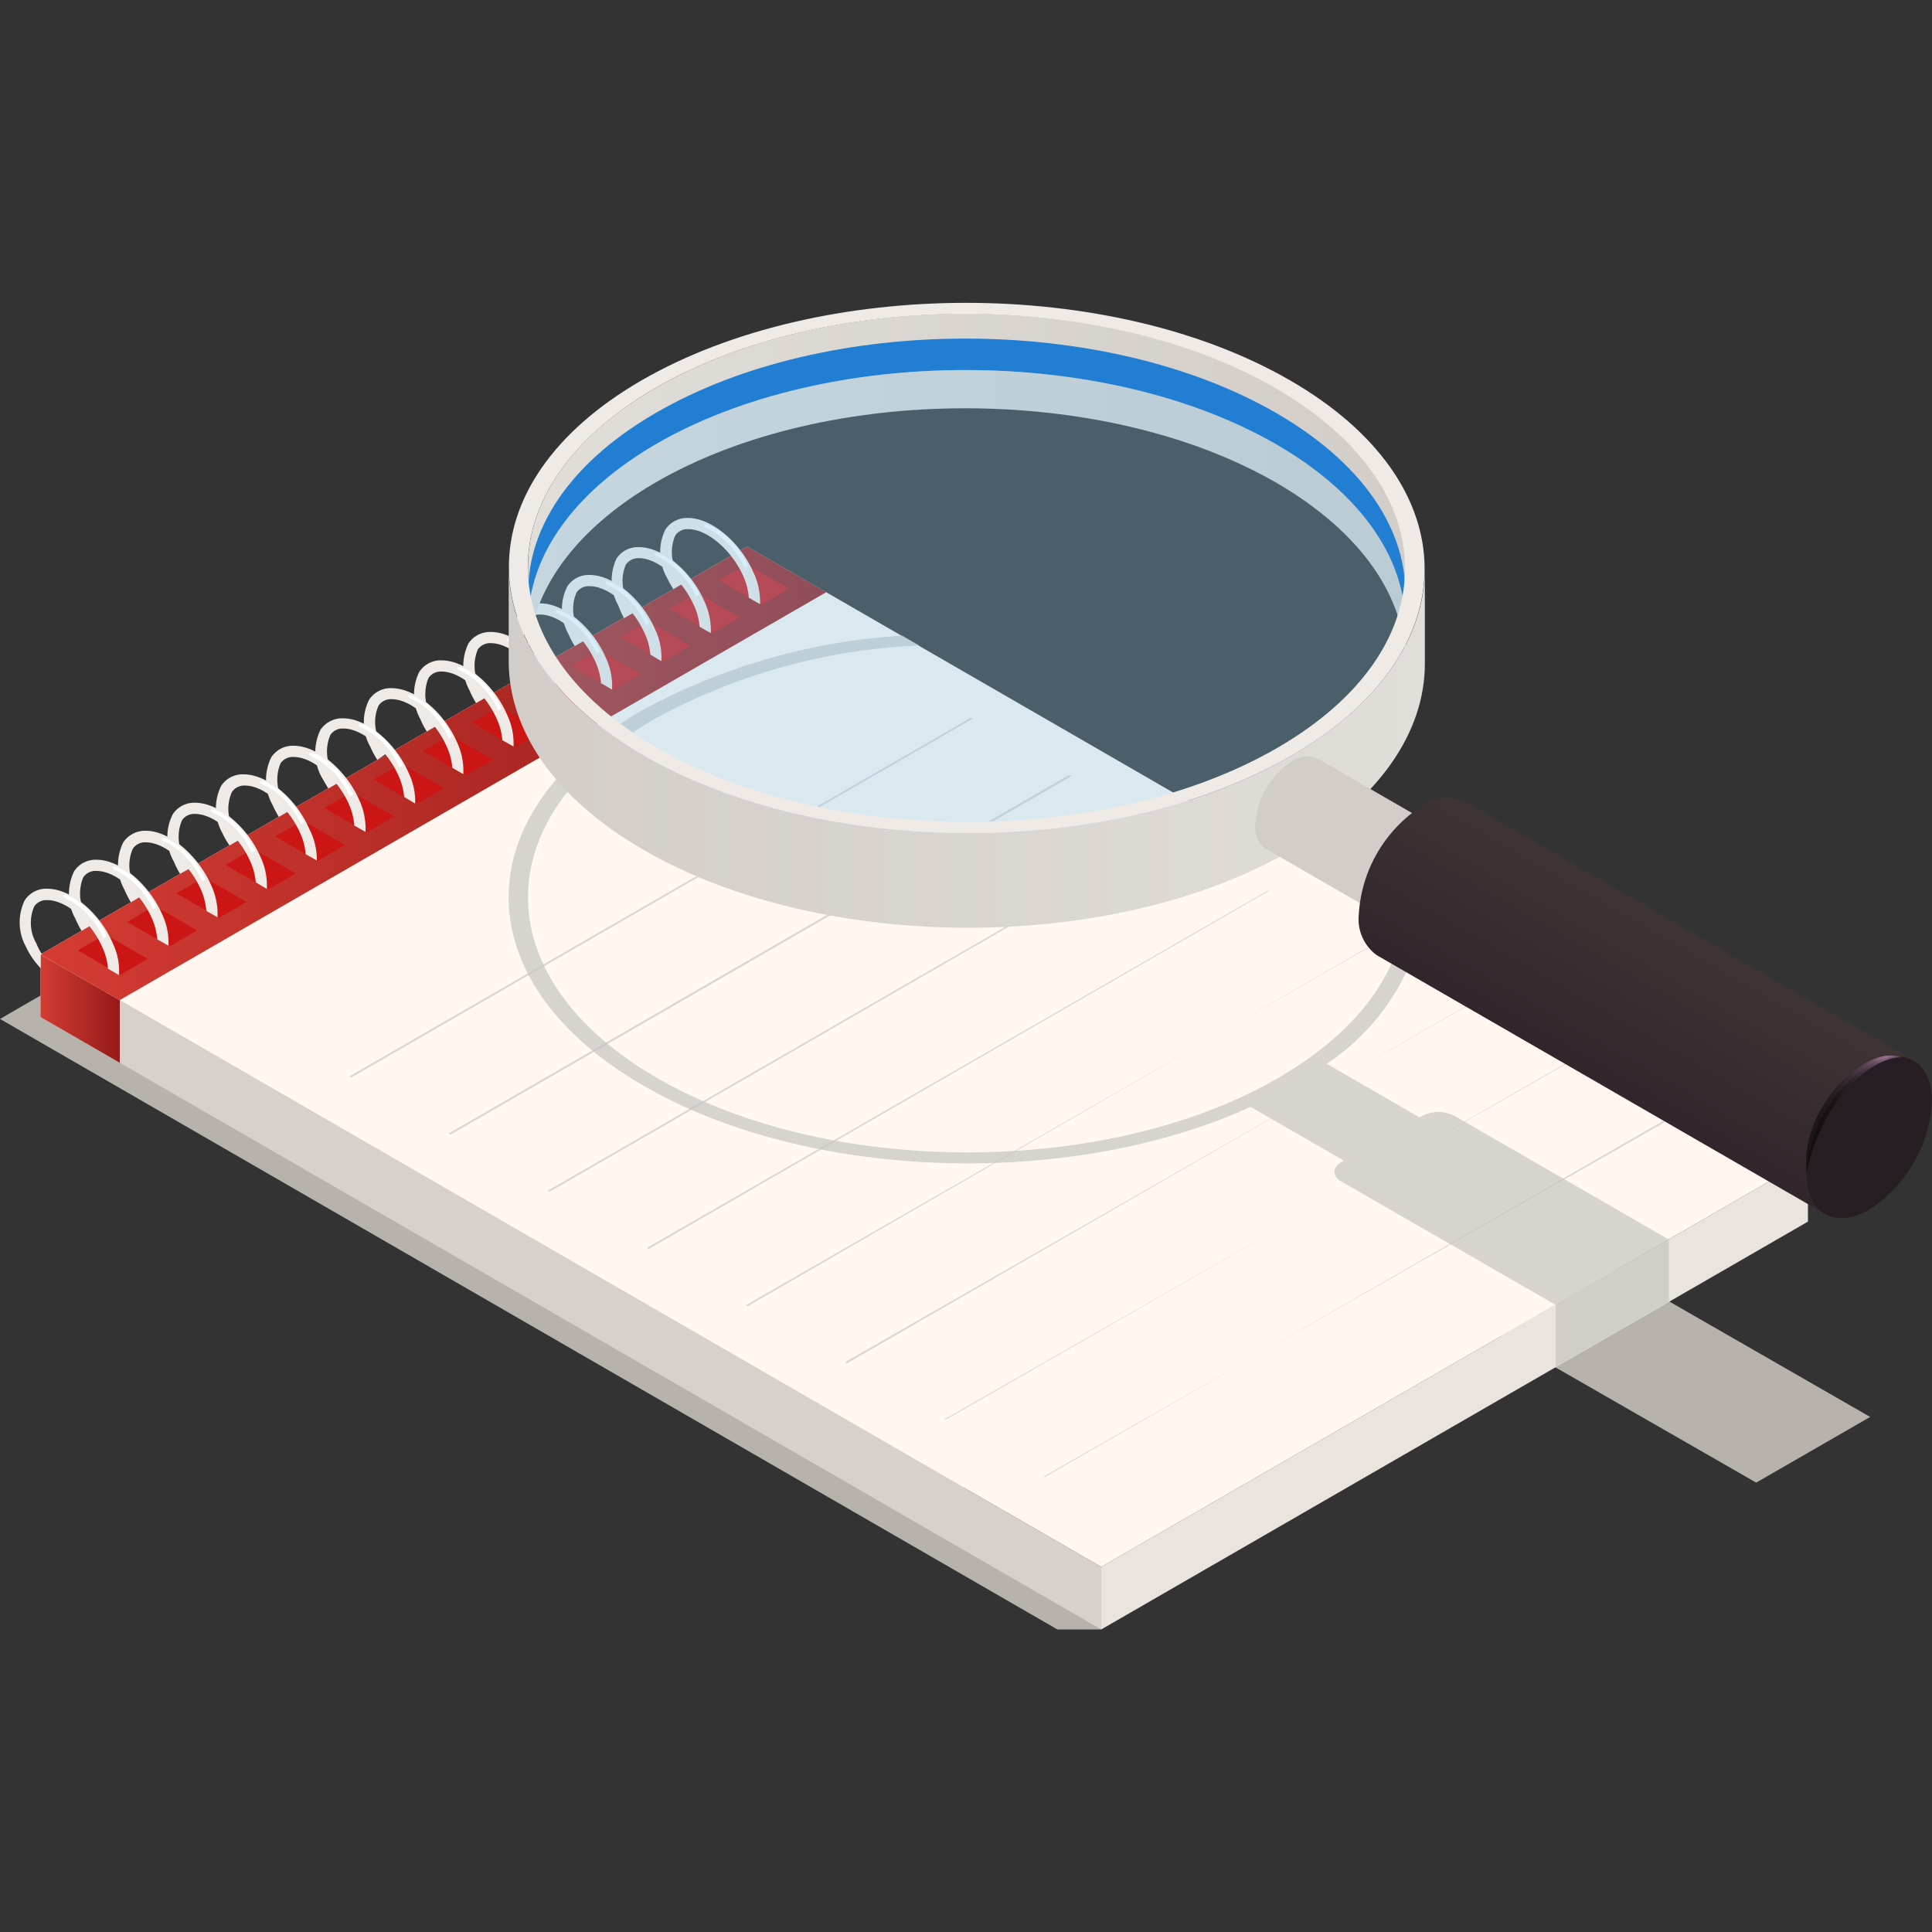
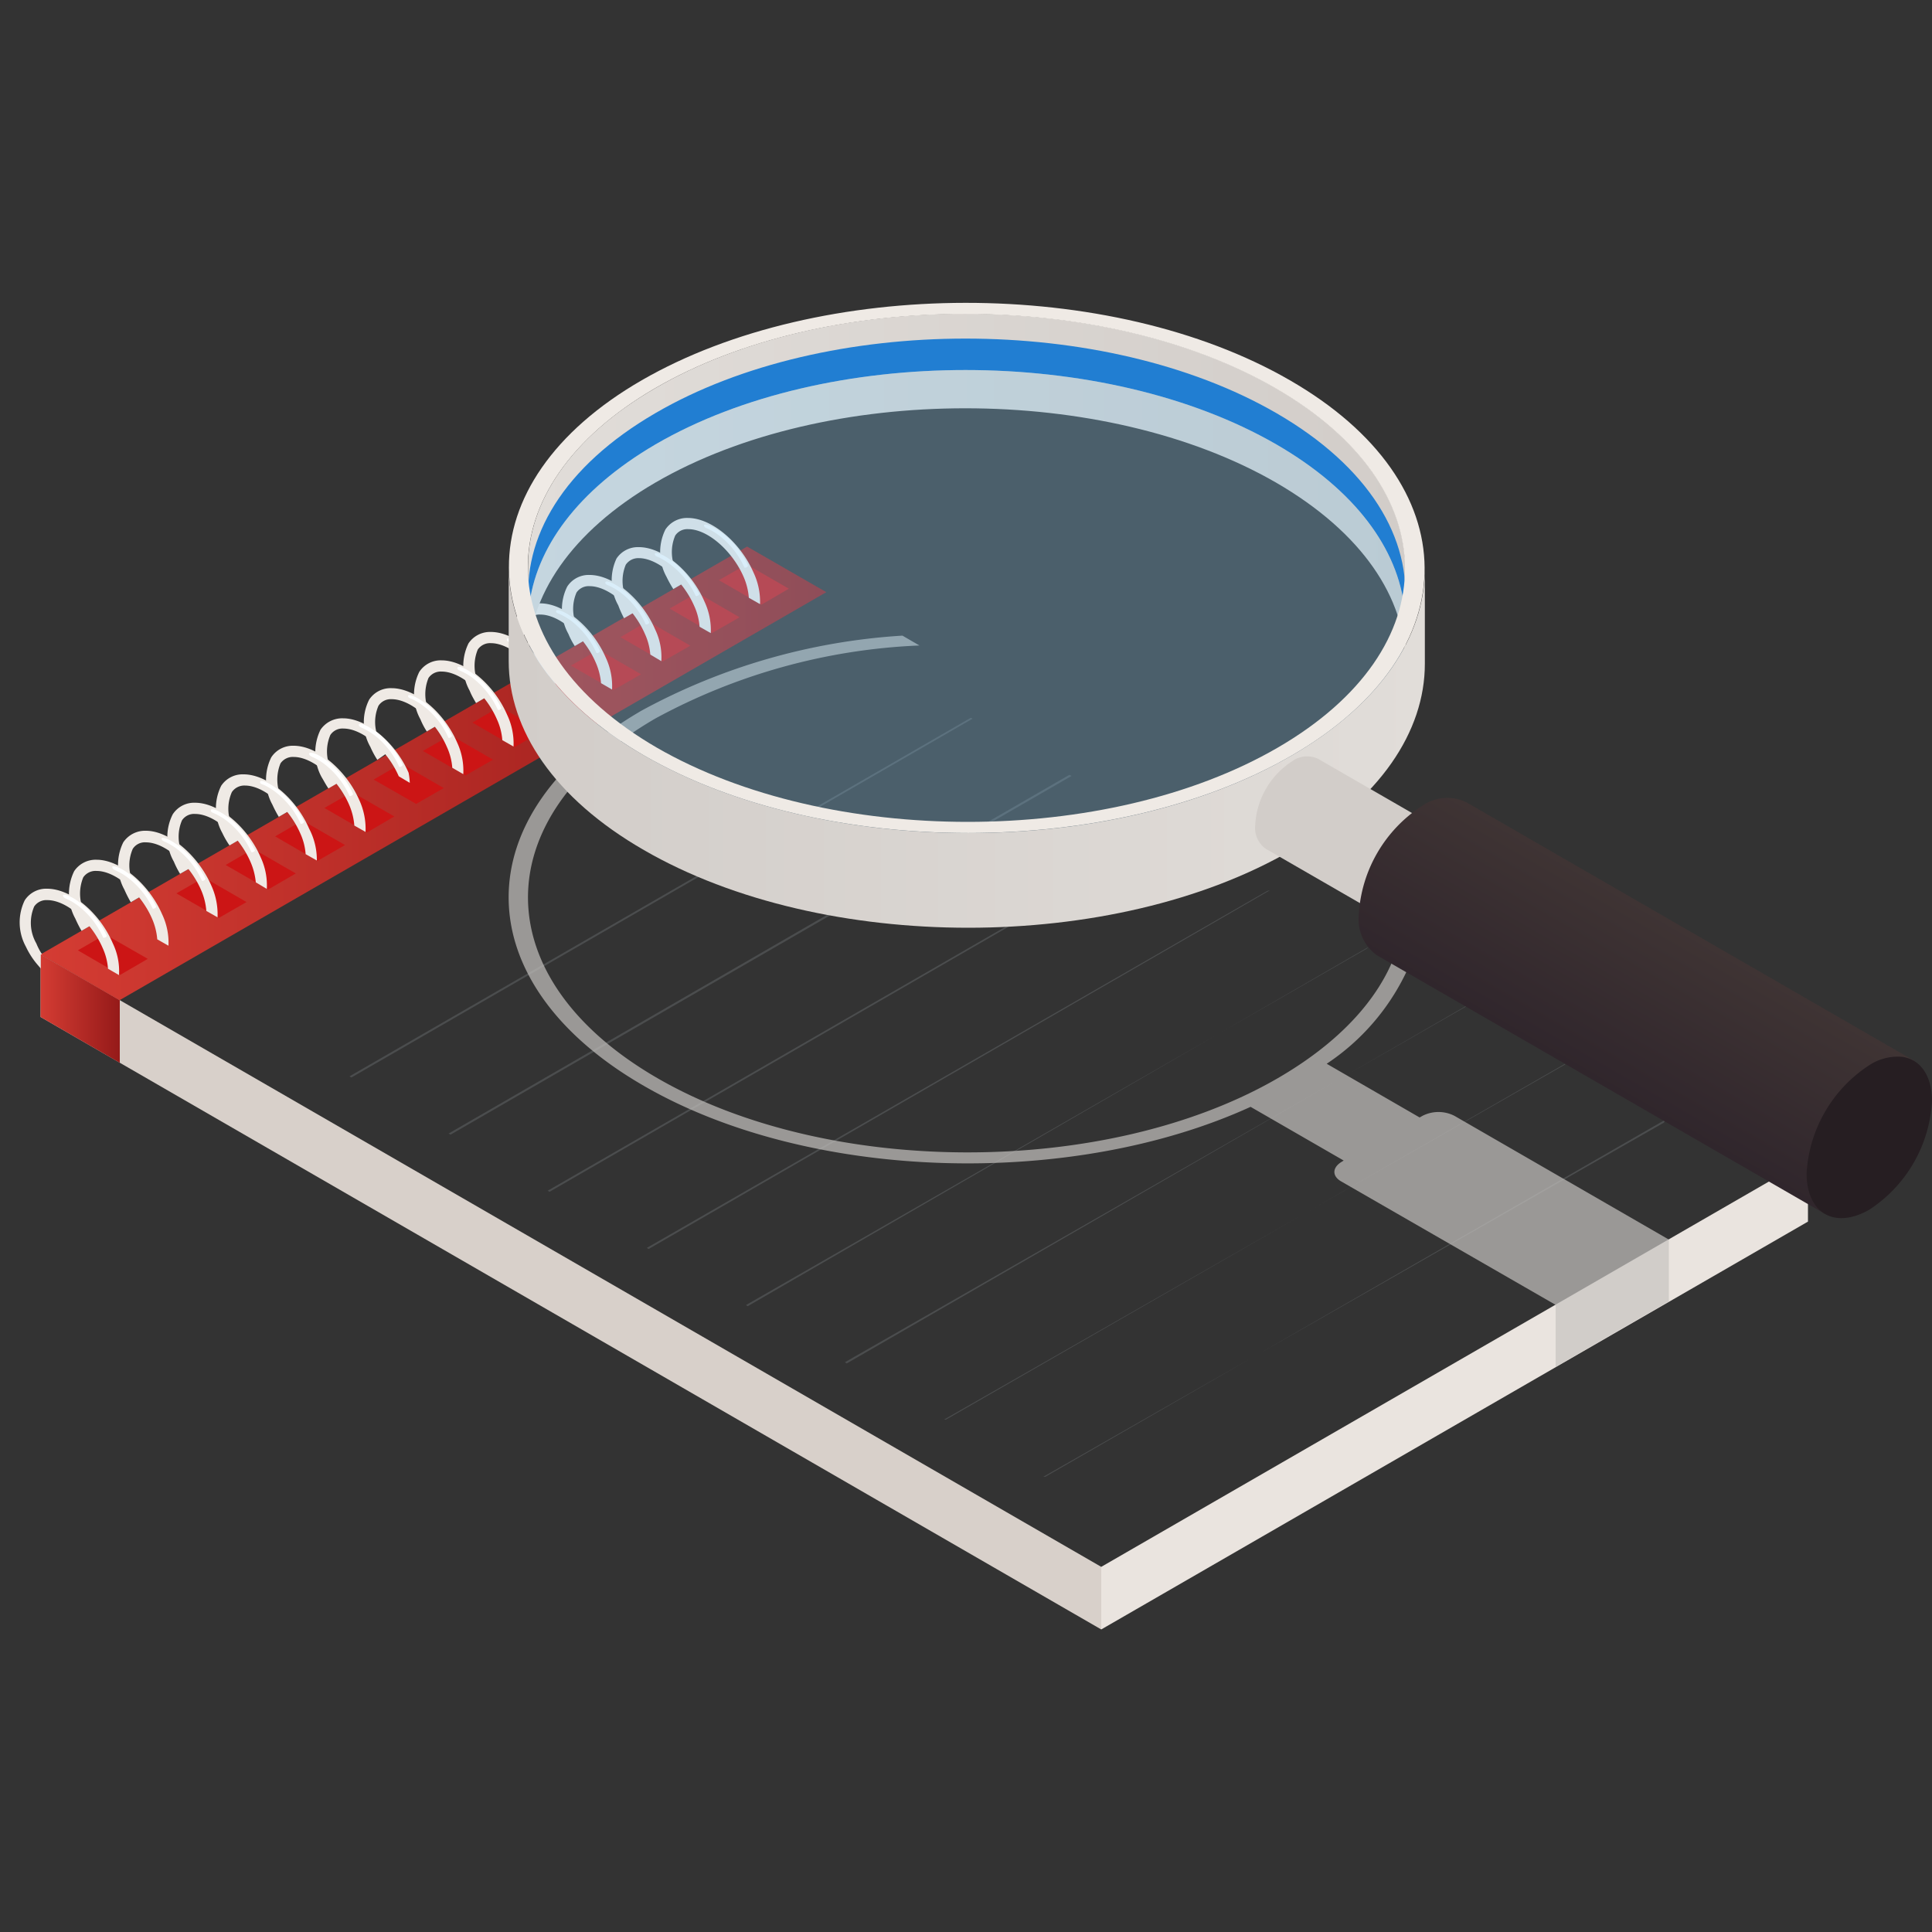
<svg xmlns="http://www.w3.org/2000/svg" xmlns:xlink="http://www.w3.org/1999/xlink" viewBox="0 0 100 100">
  <rect x="0" y="0" width="100" height="100" fill="#333333" stroke="none" />
  <defs>
    <style>.cls-1{isolation:isolate;}.cls-2{fill:#d8d2c9;opacity:0.8;}.cls-3{fill:#d8d0ca;}.cls-4{fill:url(#linear-gradient);}.cls-5{fill:#eae4df;}.cls-6{fill:#fff7f0;}.cls-7{fill:url(#linear-gradient-2);}.cls-8{fill:#cc1515;}.cls-9{fill:#efeae5;}.cls-10{fill:#fff;}.cls-10,.cls-15,.cls-20{mix-blend-mode:screen;}.cls-11{fill:#83898e;}.cls-11,.cls-15{opacity:0.3;}.cls-12{fill:#c6c3c1;opacity:0.7;mix-blend-mode:multiply;}.cls-13{fill:url(#Безымянный_градиент_1178);}.cls-14{fill:#217ed2;}.cls-15{fill:#84c7ef;}.cls-16{fill:url(#Безымянный_градиент_1177);}.cls-17{fill:#d2cdc9;}.cls-18{fill:url(#Безымянный_градиент_1185);}.cls-19{fill:#261e22;}.cls-20{opacity:0.5;fill:url(#Безымянный_градиент_11);}</style>
    <linearGradient id="linear-gradient" x1="2.1" y1="52.21" x2="6.2" y2="52.21" gradientUnits="userSpaceOnUse">
      <stop offset="0" stop-color="#d43c33" />
      <stop offset="1" stop-color="#951a19" />
    </linearGradient>
    <linearGradient id="linear-gradient-2" x1="2.1" y1="40.03" x2="42.77" y2="40.03" xlink:href="#linear-gradient" />
    <linearGradient id="Безымянный_градиент_1178" x1="27.32" y1="25.29" x2="72.75" y2="25.29" gradientUnits="userSpaceOnUse">
      <stop offset="0" stop-color="#e1ddd9" />
      <stop offset="1" stop-color="#d2cdc9" />
    </linearGradient>
    <linearGradient id="Безымянный_градиент_1177" x1="26.32" y1="38.67" x2="73.75" y2="38.67" gradientUnits="userSpaceOnUse">
      <stop offset="0" stop-color="#d2cdc9" />
      <stop offset="1" stop-color="#e1ddd9" />
    </linearGradient>
    <linearGradient id="Безымянный_градиент_1185" x1="86.32" y1="47.54" x2="81.74" y2="55.49" gradientUnits="userSpaceOnUse">
      <stop offset="0" stop-color="#3f3434" />
      <stop offset="1" stop-color="#30262c" />
    </linearGradient>
    <radialGradient id="Безымянный_градиент_11" cx="97.53" cy="54.61" r="7.98" gradientUnits="userSpaceOnUse">
      <stop offset="0" stop-color="#ffb8f4" />
      <stop offset="0.01" stop-color="#f6b1eb" />
      <stop offset="0.05" stop-color="#c890bf" />
      <stop offset="0.09" stop-color="#9d7196" />
      <stop offset="0.14" stop-color="#775672" />
      <stop offset="0.2" stop-color="#573e53" />
      <stop offset="0.25" stop-color="#3b2b39" />
      <stop offset="0.32" stop-color="#251b24" />
      <stop offset="0.4" stop-color="#140f14" />
      <stop offset="0.49" stop-color="#090608" />
      <stop offset="0.63" stop-color="#020102" />
      <stop offset="1" />
    </radialGradient>
  </defs>
  <g class="cls-1">
    <g id="Слой_1" data-name="Слой 1">
      <g id="_9" data-name="9">
-         <path class="cls-2" d="M96.8,73.34l-5.9,3.4L77.42,69l5.89-3.41ZM17,42.91,0,52.74l54.73,31.6H57Z" />
        <g id="Axonometric_Cube" data-name="Axonometric Cube">
          <polygon id="Cube_face_-_left" data-name="Cube face - left" class="cls-3" points="57 81.1 2.1 49.4 2.1 52.64 57 84.34 57 81.1" />
          <polygon class="cls-4" points="6.2 51.77 2.1 49.4 2.1 52.64 6.2 55.01 6.2 51.77" />
          <polygon id="Cube_face_-_right" data-name="Cube face - right" class="cls-5" points="93.58 63.23 57 84.34 57 81.1 93.58 59.99 93.58 63.23" />
-           <polygon id="Cube_face_-_top" data-name="Cube face - top" class="cls-6" points="57 81.1 2.1 49.4 38.67 28.29 93.58 59.99 57 81.1" />
          <polygon id="Cube_face_-_top-2" data-name="Cube face - top" class="cls-7" points="6.19 51.77 2.1 49.4 38.67 28.29 42.77 30.65 6.19 51.77" />
        </g>
        <polygon class="cls-8" points="40.83 30.47 39.41 31.3 37.21 30.03 38.64 29.21 40.83 30.47" />
        <path class="cls-9" d="M34.85,30.49l.5-.29a5.12,5.12,0,0,1-.3-.57,2.17,2.17,0,0,1-.1-1.91.75.75,0,0,1,.68-.33c1,0,2.28,1.13,2.86,2.47a3.35,3.35,0,0,1,.27,1.08l.58.33A3.56,3.56,0,0,0,39,29.63c-.69-1.58-2.18-2.82-3.39-2.82a1.34,1.34,0,0,0-1.17.6,2.65,2.65,0,0,0,.06,2.45A6.25,6.25,0,0,0,34.85,30.49Z" />
        <path class="cls-10" d="M36.44,27.18c0,.11.11.15.18.18a3.11,3.11,0,0,1,.63.38,4.3,4.3,0,0,1,1.27,1.61c0,.08.22,0,.19-.09C38,27.69,36.53,27,36.44,27.18Z" />
        <polygon class="cls-8" points="38.28 31.95 36.85 32.77 34.66 31.5 36.09 30.68 38.28 31.95" />
        <path class="cls-9" d="M32.3,32l.5-.29a4.56,4.56,0,0,1-.3-.58,2.18,2.18,0,0,1-.11-1.9.78.78,0,0,1,.68-.34c1,0,2.28,1.14,2.86,2.47a3.14,3.14,0,0,1,.28,1.08l.58.33a3.48,3.48,0,0,0-.33-1.64c-.68-1.58-2.17-2.81-3.39-2.81a1.33,1.33,0,0,0-1.16.59A2.65,2.65,0,0,0,32,31.33,5.54,5.54,0,0,0,32.3,32Z" />
        <path class="cls-10" d="M33.89,28.66c0,.11.11.15.17.17a3.22,3.22,0,0,1,.64.39A4.28,4.28,0,0,1,36,30.82c0,.08.22,0,.18-.09C35.4,29.17,34,28.46,33.89,28.66Z" />
        <polygon class="cls-8" points="35.73 33.42 34.3 34.24 32.11 32.98 33.53 32.15 35.73 33.42" />
        <path class="cls-9" d="M29.75,33.44l.5-.29a3.91,3.91,0,0,1-.3-.57,2.14,2.14,0,0,1-.11-1.91.76.76,0,0,1,.68-.33c1,0,2.28,1.13,2.86,2.47a3.15,3.15,0,0,1,.28,1.07l.57.34a3.3,3.3,0,0,0-.32-1.64c-.68-1.58-2.17-2.82-3.39-2.82a1.32,1.32,0,0,0-1.16.6,2.62,2.62,0,0,0,.06,2.45A3.78,3.78,0,0,0,29.75,33.44Z" />
        <path class="cls-10" d="M31.34,30.13c-.05.11.11.15.17.18a3.18,3.18,0,0,1,.64.38,4.24,4.24,0,0,1,1.26,1.6c0,.08.23,0,.19-.09C32.85,30.64,31.42,29.93,31.34,30.13Z" />
        <polygon class="cls-8" points="33.18 34.9 31.75 35.72 29.55 34.45 30.98 33.63 33.18 34.9" />
        <path class="cls-9" d="M27.19,34.91l.5-.29a5.12,5.12,0,0,1-.3-.57,2.14,2.14,0,0,1-.1-1.9.74.74,0,0,1,.68-.34c1,0,2.28,1.13,2.86,2.47a3.39,3.39,0,0,1,.28,1.08l.57.33a3.46,3.46,0,0,0-.32-1.64c-.68-1.58-2.17-2.82-3.39-2.82a1.37,1.37,0,0,0-1.17.6,2.65,2.65,0,0,0,.06,2.45A6.25,6.25,0,0,0,27.19,34.91Z" />
        <path class="cls-10" d="M28.79,31.61c-.05.1.1.14.17.17a3.18,3.18,0,0,1,.64.38,4.37,4.37,0,0,1,1.26,1.61c0,.08.22,0,.19-.09C30.29,32.11,28.87,31.41,28.79,31.61Z" />
        <polygon class="cls-8" points="30.62 36.37 29.2 37.19 27 35.92 28.43 35.1 30.62 36.37" />
        <path class="cls-9" d="M24.64,36.39l.5-.29q-.16-.29-.3-.57a2.21,2.21,0,0,1-.11-1.91.77.77,0,0,1,.68-.33c1,0,2.29,1.13,2.87,2.46a3.35,3.35,0,0,1,.27,1.08l.58.33a3.52,3.52,0,0,0-.32-1.63c-.69-1.58-2.18-2.82-3.4-2.82a1.34,1.34,0,0,0-1.16.59,2.65,2.65,0,0,0,.06,2.45C24.41,36,24.52,36.18,24.64,36.39Z" />
        <path class="cls-10" d="M26.23,33.08c0,.11.11.15.17.18a2.92,2.92,0,0,1,.64.38,4.19,4.19,0,0,1,1.27,1.6c0,.08.22,0,.19-.09C27.74,33.59,26.32,32.88,26.23,33.08Z" />
        <polygon class="cls-8" points="28.07 37.84 26.64 38.67 24.45 37.4 25.87 36.58 28.07 37.84" />
        <path class="cls-9" d="M22.09,37.86l.5-.29a3.86,3.86,0,0,1-.3-.57,2.21,2.21,0,0,1-.11-1.91.77.77,0,0,1,.68-.33c1,0,2.28,1.13,2.86,2.47A3.14,3.14,0,0,1,26,38.31l.58.33A3.46,3.46,0,0,0,26.25,37c-.68-1.58-2.17-2.82-3.39-2.82a1.32,1.32,0,0,0-1.16.6,2.65,2.65,0,0,0,.06,2.45A3.78,3.78,0,0,0,22.09,37.86Z" />
        <path class="cls-10" d="M23.68,34.55c-.05.11.11.15.17.18a3.18,3.18,0,0,1,.64.38,4.4,4.4,0,0,1,1.27,1.61c0,.07.22,0,.18-.09C25.19,35.06,23.77,34.35,23.68,34.55Z" />
        <polygon class="cls-8" points="25.52 39.32 24.09 40.14 21.89 38.87 23.32 38.05 25.52 39.32" />
        <path class="cls-9" d="M19.53,39.33,20,39a3.1,3.1,0,0,1-.3-.57,2.12,2.12,0,0,1-.11-1.9.76.76,0,0,1,.68-.34c1,0,2.28,1.13,2.86,2.47a3.14,3.14,0,0,1,.28,1.08l.57.33a3.46,3.46,0,0,0-.32-1.64c-.68-1.58-2.17-2.81-3.39-2.81a1.33,1.33,0,0,0-1.16.59,2.59,2.59,0,0,0,.06,2.45A4.65,4.65,0,0,0,19.53,39.33Z" />
        <path class="cls-10" d="M21.13,36c-.05.1.11.15.17.17a3.22,3.22,0,0,1,.64.39,4.16,4.16,0,0,1,1.26,1.6c0,.08.22,0,.19-.09C22.64,36.54,21.21,35.83,21.13,36Z" />
        <polygon class="cls-8" points="22.97 40.79 21.54 41.61 19.34 40.35 20.77 39.52 22.97 40.79" />
-         <path class="cls-9" d="M17,40.81l.5-.29q-.16-.29-.3-.57a2.17,2.17,0,0,1-.1-1.91.75.75,0,0,1,.68-.33c1,0,2.28,1.13,2.86,2.47a3.4,3.4,0,0,1,.28,1.07l.57.34A3.42,3.42,0,0,0,21.15,40c-.69-1.58-2.18-2.82-3.39-2.82a1.36,1.36,0,0,0-1.17.59,2.67,2.67,0,0,0,.06,2.46C16.75,40.39,16.86,40.61,17,40.81Z" />
+         <path class="cls-9" d="M17,40.81l.5-.29q-.16-.29-.3-.57a2.17,2.17,0,0,1-.1-1.91.75.75,0,0,1,.68-.33c1,0,2.28,1.13,2.86,2.47l.57.34A3.42,3.42,0,0,0,21.15,40c-.69-1.58-2.18-2.82-3.39-2.82a1.36,1.36,0,0,0-1.17.59,2.67,2.67,0,0,0,.06,2.46C16.75,40.39,16.86,40.61,17,40.81Z" />
        <path class="cls-10" d="M18.57,37.5c0,.11.11.15.18.18a3.48,3.48,0,0,1,.64.38,4.34,4.34,0,0,1,1.26,1.6c0,.08.22,0,.19-.09C20.08,38,18.66,37.3,18.57,37.5Z" />
        <polygon class="cls-8" points="20.41 42.26 18.99 43.09 16.79 41.82 18.22 41 20.41 42.26" />
        <path class="cls-9" d="M14.43,42.28l.5-.29a5.12,5.12,0,0,1-.3-.57,2.21,2.21,0,0,1-.11-1.91.77.77,0,0,1,.68-.33c1,0,2.29,1.13,2.87,2.47a3.35,3.35,0,0,1,.27,1.08l.58.33a3.56,3.56,0,0,0-.32-1.64c-.69-1.58-2.18-2.82-3.4-2.82a1.33,1.33,0,0,0-1.16.6,2.65,2.65,0,0,0,.06,2.45A6.25,6.25,0,0,0,14.43,42.28Z" />
        <path class="cls-10" d="M16,39c0,.11.11.15.17.18a3.18,3.18,0,0,1,.64.38,4.4,4.4,0,0,1,1.27,1.61c0,.08.22,0,.19-.09C17.53,39.48,16.11,38.78,16,39Z" />
        <polygon class="cls-8" points="17.86 43.74 16.43 44.56 14.24 43.29 15.66 42.47 17.86 43.74" />
        <path class="cls-9" d="M11.88,43.76l.5-.29a4.56,4.56,0,0,1-.3-.58A2.15,2.15,0,0,1,12,41a.78.78,0,0,1,.68-.34c1,0,2.28,1.14,2.86,2.47a3.14,3.14,0,0,1,.28,1.08l.58.33A3.48,3.48,0,0,0,16,42.89c-.68-1.58-2.17-2.81-3.39-2.81a1.33,1.33,0,0,0-1.16.59,2.62,2.62,0,0,0,.06,2.45A4.31,4.31,0,0,0,11.88,43.76Z" />
        <path class="cls-10" d="M13.47,40.45c-.05.11.11.15.17.17a3.22,3.22,0,0,1,.64.39,4.28,4.28,0,0,1,1.27,1.6c0,.08.22,0,.18-.09C15,41,13.55,40.25,13.47,40.45Z" />
        <polygon class="cls-8" points="15.31 45.21 13.88 46.04 11.68 44.77 13.11 43.94 15.31 45.21" />
        <path class="cls-9" d="M9.32,45.23l.51-.29a3.91,3.91,0,0,1-.3-.57,2.14,2.14,0,0,1-.11-1.91.75.75,0,0,1,.68-.33c1,0,2.28,1.13,2.86,2.47a3.4,3.4,0,0,1,.28,1.07l.57.34a3.42,3.42,0,0,0-.32-1.64c-.68-1.58-2.17-2.82-3.39-2.82a1.32,1.32,0,0,0-1.16.6A2.59,2.59,0,0,0,9,44.6,4.65,4.65,0,0,0,9.32,45.23Z" />
        <path class="cls-10" d="M10.92,41.92c-.05.11.11.15.17.18a3.18,3.18,0,0,1,.64.38A4.24,4.24,0,0,1,13,44.08c0,.08.22,0,.19-.08C12.43,42.43,11,41.72,10.92,41.92Z" />
        <polygon class="cls-8" points="12.76 46.69 11.33 47.51 9.13 46.24 10.56 45.42 12.76 46.69" />
        <path class="cls-9" d="M6.77,46.7l.5-.29a5.12,5.12,0,0,1-.3-.57,2.14,2.14,0,0,1-.1-1.9.74.74,0,0,1,.68-.34c1,0,2.28,1.13,2.86,2.47a3.35,3.35,0,0,1,.27,1.08l.58.33a3.59,3.59,0,0,0-.32-1.64C10.25,44.26,8.76,43,7.55,43a1.36,1.36,0,0,0-1.17.6,2.65,2.65,0,0,0,.06,2.45A6.25,6.25,0,0,0,6.77,46.7Z" />
        <path class="cls-10" d="M8.36,43.4c0,.1.11.14.18.17a3.11,3.11,0,0,1,.63.38,4.3,4.3,0,0,1,1.27,1.61c0,.08.22,0,.19-.09C9.87,43.91,8.45,43.2,8.36,43.4Z" />
-         <polygon class="cls-8" points="10.2 48.16 8.78 48.98 6.58 47.72 8.01 46.89 10.2 48.16" />
        <path class="cls-9" d="M4.22,48.18l.5-.29q-.16-.28-.3-.57a2.21,2.21,0,0,1-.11-1.91A.77.77,0,0,1,5,45.08c1,0,2.29,1.13,2.87,2.47a3.36,3.36,0,0,1,.27,1.07l.58.33a3.42,3.42,0,0,0-.33-1.63C7.7,45.74,6.21,44.5,5,44.5a1.34,1.34,0,0,0-1.16.59,2.67,2.67,0,0,0,.06,2.46A6.35,6.35,0,0,0,4.22,48.18Z" />
        <path class="cls-10" d="M5.81,44.87c0,.11.11.15.17.18a3.18,3.18,0,0,1,.64.38A4.28,4.28,0,0,1,7.89,47c0,.08.22,0,.19-.09C7.32,45.38,5.9,44.67,5.81,44.87Z" />
        <polygon class="cls-8" points="7.65 49.63 6.22 50.46 4.03 49.19 5.45 48.37 7.65 49.63" />
        <path class="cls-9" d="M1.34,49A4.15,4.15,0,0,0,2,50l.11.13V49.4l.07,0a3.1,3.1,0,0,1-.3-.57,2.14,2.14,0,0,1-.11-1.91.76.76,0,0,1,.68-.33c1,0,2.28,1.13,2.86,2.47a3.14,3.14,0,0,1,.28,1.08l.57.33a3.32,3.32,0,0,0-.32-1.64C5.15,47.21,3.66,46,2.44,46a1.32,1.32,0,0,0-1.16.6A2.62,2.62,0,0,0,1.34,49Z" />
        <path class="cls-10" d="M3.26,46.34c0,.11.11.15.17.18a3.18,3.18,0,0,1,.64.38,4.27,4.27,0,0,1,1.26,1.61c0,.07.23,0,.19-.09C4.77,46.85,3.34,46.15,3.26,46.34Z" />
        <path class="cls-11" d="M50.34,37.2,18.19,55.77l-.1-.06L50.25,37.15Zm5,2.91L23.22,58.67l.1.06L55.47,40.16Zm5.13,3L28.35,61.63l.09.06L60.6,43.12Zm5.13,3L33.48,64.59l.09.06L65.73,46.08Zm5.13,3L38.61,67.55l.09.06L70.86,49Zm5.13,3L43.73,70.51l.1.06L76,52Zm5.13,3L48.86,73.48l.1,0L81.11,55Zm5.13,3L54,76.44l.1,0L86.24,57.93Z" />
        <path class="cls-12" d="M68.67,55.06l4.81,2.78.14-.08a1.82,1.82,0,0,1,1.67,0l11.09,6.4s0,3.2,0,3.2l-5.86,3.39V67.54s-11.1-6.39-11.1-6.39c-.47-.27-.47-.7,0-1l.13-.08-4.82-2.78c-9.27,4.23-22.82,3.88-31.41-1.09-9.28-5.35-9.33-14.07-.11-19.42a32.38,32.38,0,0,1,13.5-3.88l.88.51a31.3,31.3,0,0,0-13.67,3.78c-8.83,5.13-8.78,13.47.1,18.61s23.3,5.12,32.13,0c3.81-2.21,6-5,6.47-7.93l.89.52A11.78,11.78,0,0,1,68.67,55.06Z" />
        <path class="cls-13" d="M72.75,29.45v4.9c0-3.39-2.23-6.78-6.7-9.37-8.89-5.13-23.3-5.13-32.13,0-4.38,2.55-6.58,5.89-6.59,9.24l0-4.9c0-3.34,2.2-6.69,6.59-9.23,8.83-5.14,23.24-5.14,32.13,0,4.47,2.58,6.7,6,6.69,9.36Z" />
        <path class="cls-14" d="M33.93,23c8.83-5.13,23.24-5.13,32.13,0,4.1,2.37,6.31,5.42,6.64,8.53.39-3.65-1.83-7.37-6.64-10.15-8.89-5.14-23.3-5.14-32.13,0-4.76,2.76-6.93,6.45-6.55,10.07C27.71,28.39,29.88,25.37,33.93,23Z" />
        <path class="cls-15" d="M66.06,23c-8.89-5.13-23.3-5.13-32.13,0S25.15,36.5,34,41.63s23.3,5.13,32.13,0S74.94,28.15,66.06,23Z" />
        <path class="cls-16" d="M73.75,29.46v4.9c0,3.49-2.31,7-6.89,9.64-9.21,5.36-24.26,5.36-33.53,0-4.67-2.69-7-6.24-7-9.78l0-4.9c0,3.54,2.32,7.09,7,9.78,9.27,5.36,24.32,5.36,33.54,0,4.58-2.66,6.87-6.15,6.88-9.64Z" />
        <path class="cls-9" d="M66.76,19.68C76,25,76.09,33.75,66.87,39.1s-24.27,5.36-33.54,0S24,25,33.22,19.68,57.48,14.32,66.76,19.68ZM34,38.7c8.89,5.12,23.3,5.12,32.13,0s8.78-13.47-.1-18.6-23.3-5.14-32.13,0S25.15,33.56,34,38.7Z" />
        <path class="cls-17" d="M68.23,39.28a1.32,1.32,0,0,0-1.36.13,4.19,4.19,0,0,0-1.9,3.3,1.33,1.33,0,0,0,.54,1.22l6.17,3.56,2.72-4.65Z" />
        <g id="Axonometric_Cylinder" data-name="Axonometric Cylinder">
          <path class="cls-18" d="M75.89,41.52a2.27,2.27,0,0,0-2.31.21,7.19,7.19,0,0,0-3.25,5.62,2.31,2.31,0,0,0,.93,2.09L94.44,62.82l4.63-7.92Z" />
          <path id="Cylinder_face" data-name="Cylinder face" class="cls-19" d="M93.51,60.73c0,2.07,1.45,2.91,3.25,1.88A7.18,7.18,0,0,0,100,57c0-1.36-.63-2.19-1.57-2.3a2.68,2.68,0,0,0-1.67.43A7.15,7.15,0,0,0,93.51,60.73Z" />
        </g>
-         <path class="cls-20" d="M93.51,60.73c.81-4,3.48-6.06,4.92-6C96.58,54,93.11,57.36,93.51,60.73Z" />
      </g>
    </g>
  </g>
</svg>